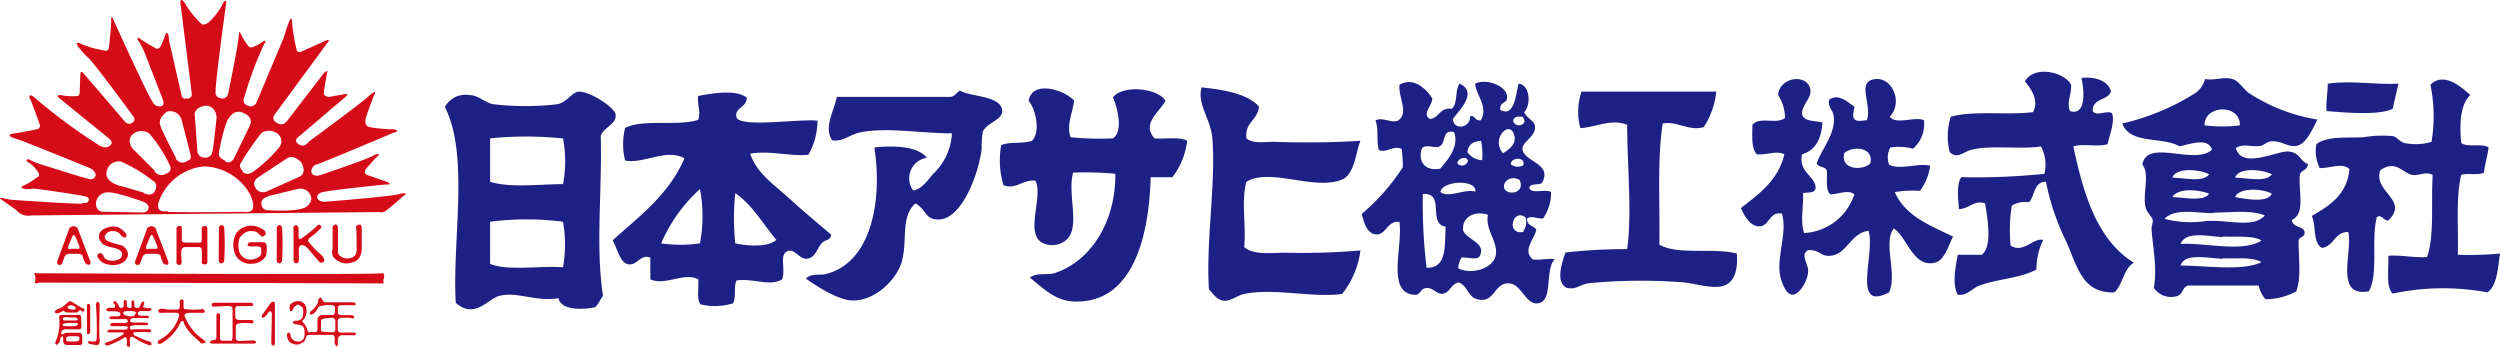
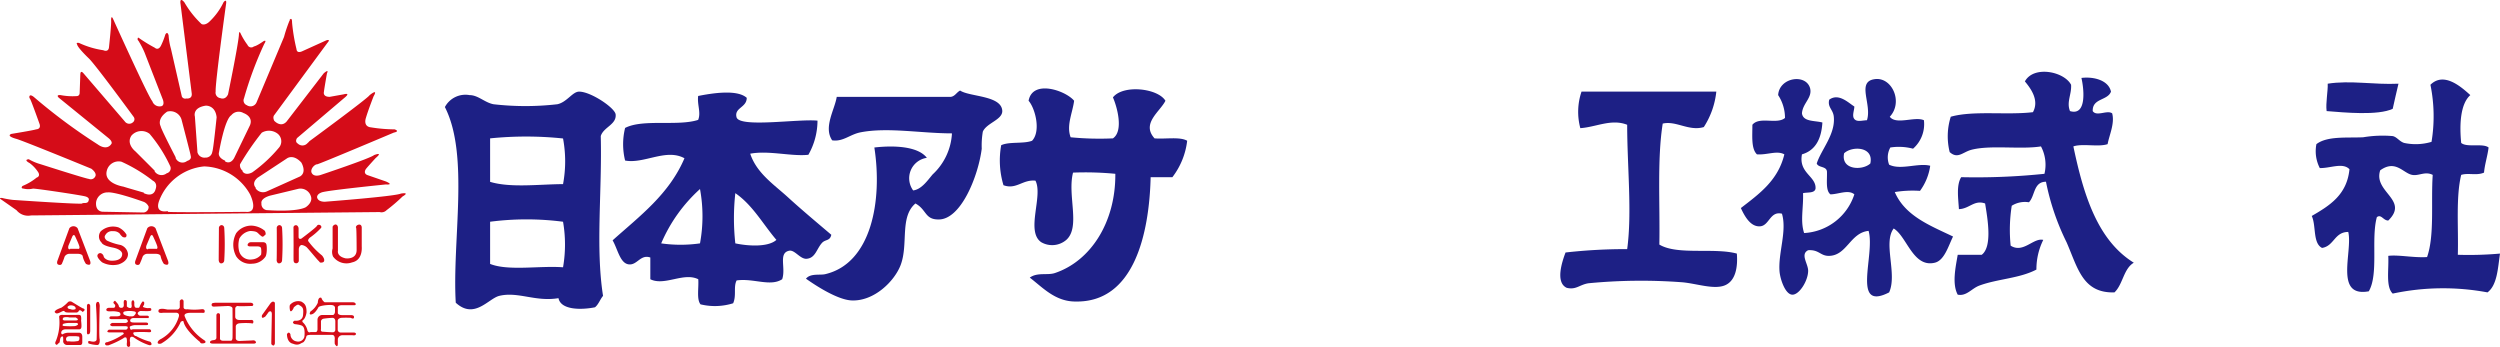
<svg xmlns="http://www.w3.org/2000/svg" viewBox="0 0 230 31.9">
  <defs>
    <style>.cls-1{fill:#1d2085;fill-rule:evenodd;}.cls-2{fill:#d50c18;}</style>
  </defs>
  <title>logo</title>
  <g id="レイヤー_2" data-name="レイヤー 2">
    <g id="レイヤー_1-2" data-name="レイヤー 1">
      <path class="cls-1" d="M190.54,7.8c.06.88-.44,1.59-.1,2.42,1.62.49,1.25-2.23,1.05-3.05,1.1-.14,2.49.2,2.72,1.26-.31.84-1.72.59-1.68,1.79.36.54,1.33-.13,1.79.21.25.93-.27,2-.42,2.83-.83.29-2.32-.08-3.15.21.94,4.48,2.22,8.63,5.56,10.7-.95.56-1,2-1.78,2.73-2.94.09-3.38-2.28-4.41-4.62a22.28,22.28,0,0,1-1.89-5.56c-1.16,0-1,1.32-1.57,1.89a2.27,2.27,0,0,0-1.58.32,14.29,14.29,0,0,0-.1,3.67c1.16.74,2.09-.75,3-.53a6.09,6.09,0,0,0-.63,2.73c-1.56.82-3.56.85-5.24,1.47-.73.27-1.18,1-2,.84-.54-1-.19-2.55,0-3.67h2.21c1-.76.53-3.35.31-4.72-1-.36-1.46.5-2.41.52-.06-1-.25-2.2.21-2.94a60.8,60.8,0,0,0,7.66-.31,3.6,3.6,0,0,0-.32-2.52c-1.91.3-4.62-.15-6.4.31-.81.22-1.26.88-2,.21a6,6,0,0,1,.1-3.25c2.07-.59,5.19-.13,7.56-.42.61-1.11-.22-2.2-.74-2.83C187.1,6,189.91,6.58,190.54,7.8Z" />
      <path class="cls-1" d="M165.78,10.43c.11.79,1.17.65,1.88.84-.09,1.51-.64,2.57-1.88,2.93-.33,1.73,1.32,2,1.25,3.15-.08.45-.73.32-1.15.42.05,1.35-.27,2.56.1,3.67a5.15,5.15,0,0,0,4.62-3.56c-.55-.47-1.49,0-2.2,0-.46-.35-.29-1.33-.32-2.1-.05-.51-.79-.33-.94-.74.41-1.28,1.73-2.68,1.57-4.3-.06-.67-.6-.87-.42-1.57.87-.63,1.75.28,2.31.63,0,.34-.24.86,0,1.15s.7.13,1.16.11c.48-1.48-1-3.56.73-3.78,1.57-.21,2.63,2.11,1.37,3.46.59.78,2.3-.06,3.14.32A3,3,0,0,1,176,13.68a5.11,5.11,0,0,0-2.09-.11,1.87,1.87,0,0,0-.11,1.58c1.06.53,2.68-.19,3.78.1a5.1,5.1,0,0,1-.94,2.31,10.12,10.12,0,0,0-2.32.11c.95,2.2,3.23,3.07,5.36,4.09-.44.9-.8,2.2-1.68,2.41-2,.48-2.56-2.41-3.78-3.15-1,1.31.35,4.19-.42,5.88-3.51,1.8-1.26-3.49-1.89-5.66-1.7.17-2,2.3-3.67,2.3-.77,0-.9-.59-1.89-.52-.75.37,0,1.24,0,1.89,0,.92-.83,2.24-1.47,2.2s-1.09-1.4-1.16-2.1c-.15-1.72.7-3.73.22-5.35-1.1-.27-1.16,1.09-2,1.16s-1.39-.82-1.78-1.68c1.68-1.3,3.42-2.53,4-4.94-.69-.38-1.56.07-2.52,0-.54-.51-.42-1.68-.42-2.72.65-.8,2.27,0,3-.63a3.84,3.84,0,0,0-.63-2.1c.1-1.64,2.56-2,2.94-.63C166.75,9,165.84,9.5,165.78,10.43Zm3.88,3.67c-.33,1.56,1.7,1.61,2.41.94C172.41,13.47,170.39,13.41,169.66,14.1Z" />
-       <path class="cls-1" d="M213.21,11c-.39.67-.94,2.2-1.89,2.41-.75.18-1.39-.46-2.31-.41-.42,0-.7.34-1,.41-.82.17-1.62-.26-2.31.21.55,2,3.76.24,4.83.32s1.05.87,1.79,1.15c0,.63-.69.51-.74,1.05-.11,1.66.52,3.51-.73,4.1.06.67.92.54,1.15,1,.17.66-.51.46-.53.94,0,1.66.26,3.27-.21,4.62a5.9,5.9,0,0,1-2.83.73,2.73,2.73,0,0,1-.63-1.26h-6.51c-.51.15-.42.73-.94.95a1.91,1.91,0,0,1-2.2-.74c.34-1.85-.11-3.82-.21-5.46,0-.22.16-.6.1-.83s-.52-.65-.63-1.05c-.34-1.32.42-3.06-.31-4,.41-2.43,4.83.11,6.4-1.37-.36-1.18-2.06-.48-3-.31-1.56-.92-4.55-.15-5.25-2.1a21.49,21.49,0,0,0,6.61-2.73,2.2,2.2,0,0,0,1-1.36c.86.17,1.67-.24,2.52,0,.59.16,1,.9,1.47,1.26A16.32,16.32,0,0,0,213.21,11Zm-10.39.53a12.63,12.63,0,0,0,3.25,0C206.1,9.53,202.83,9.65,202.82,11.48Zm-2.94,4.82c1.06,0,2.8.46,3.36-.31C202.46,15.59,200.24,15.37,199.88,16.3Zm5.77,0c1.06,0,2.8.46,3.36-.31C208.23,15.59,206,15.37,205.65,16.3Zm-5.77,1.79c1,0,2.85.45,3.36-.32C202.29,17.45,200.47,17.26,199.88,18.09Zm5.77,0c.92.15,2.93.57,3.36-.32C208.22,17.36,206.06,17.21,205.65,18.09Zm-2,1.47c-1.64,0-3.53-.49-4.51.52a9.39,9.39,0,0,0,3.77.21c2-.17,4.37.71,5.46-.52C207.08,19.29,205.29,19.56,203.66,19.56Zm.84,2.2c-1.45-.07-3.38-.58-3.88.63,2.33-.12,5.77.81,7.45-.32C207.25,21.65,205.87,21.82,204.5,21.76Zm0,2c-1.54-.08-3.51-.54-3.88.62,2.25,0,5.71.54,7.45-.31C207.15,23.61,205.83,23.82,204.5,23.76Z" />
      <path class="cls-1" d="M227.27,8.75c-.94.83-1,2.78-.84,4.4.53.45,2,0,2.52.42-.1.81-.34,1.48-.42,2.31-.68.3-1.45,0-2.1.21-.5,2.05-.24,4.86-.31,7.35a32.57,32.57,0,0,0,3.88-.11c-.2,1.38-.26,2.9-1.15,3.57a22.24,22.24,0,0,0-8.72.11c-.66-.63-.34-2.24-.41-3.47.94-.12,2.32.19,3.57.11.7-2,.35-5,.52-7.56-.71-.36-1.28.12-1.89,0-.83-.15-1.52-1.44-2.94-.42-.67,2,2.7,2.71.74,4.62-.46,0-.65-.62-1.05-.31-.55,2,.18,5.22-.74,6.82-3.21.59-1.46-3.66-1.89-5.46-1.28,0-1.29,1.29-2.41,1.47-.87-.43-.53-2.06-.95-2.94,1.64-.95,3.24-1.94,3.47-4.3-.62-.65-1.8-.07-2.73-.11a3.38,3.38,0,0,1-.31-2.2c1-.76,2.77-.56,4.3-.63a10.85,10.85,0,0,1,2.72-.11c.4.09.61.49,1.05.63a5.07,5.07,0,0,0,2.52-.1,14.45,14.45,0,0,0-.1-5.25C224.84,6.57,226.44,8,227.27,8.75Z" />
-       <path class="cls-1" d="M131.77,9.06c0,.68-1,1.4-.21,1.89.88-.1.87-1.09,2-.94.58-.44.27-1.76.73-2.31,1.72.8-.08,2.49-.63,3.25.12,1.12,1.63.78,1.58-.21.39-.29.46.47,1,.32.7-1.29-.42-2.23-.53-3.36,1.05-.53,3,.24,2.94,1.26,0,.63-.67.32-.63,1.15,1.29.72,1.44-1.39,1.68-2.41,1.1.1,1.16,2,.52,2.62.3.67,1,.75,1,1.37.07.83-1.18,1.39-1.15,2,.05,1.2,2.84,1.33,1.78,3.15-.31.21-1.07,0-1.15.42.14.66,1.54.07,2,.42a4.2,4.2,0,0,1-.73,2.41c-.55.08-1-.29-1.47,0-.07.69.61.64.84,1.05-.19.88-1.31,1.91-.32,2.73.72.09,1.57-.15,2,0-.89.92-.15,3.63-1.37,4s-1.6-1.65-2.73-1.79c-1.56-.19-1.33,2.08-3.25,1.37-.64-.34-.75-1.21-1.47-1.47-.83.21-.75,1-1.57,1.05-.51,0-.8-.58-1.37-.53s-.38.32-.94.63c-2.88,0-1.24-4.35-1.57-6.71-1.07-.18-1.25,1.19-2.11,1.15s-1.13-1-1.36-1.89a19.24,19.24,0,0,0,3.78-4.3,12.81,12.81,0,0,0-.11-1.68c-.72-.36-1.43.41-2.1.1-.23-.78,0-2-.31-2.72.65-.36,1.48.31,2.1,0,1-.72,0-2.12.11-3.26C130,7,131.29,8.23,131.77,9.06Zm7.45,2.1c.27.74,1.5.25.84-.42C139.61,10.71,139.22,10.73,139.22,11.16Zm.11,1.36c-.37-1.64-2.23.26-1.05,1.58C138.8,13.77,139.5,13.29,139.33,12.52Zm-6.93,1c-.7.06-1.13-.23-1.57.1-.43,1.21.26,2.18,1.68,1.89.68-.79,1.76-2.06,1.26-3.35C132.6,11.85,133.08,13.24,132.4,13.47ZM135,14a1.77,1.77,0,0,0,1.36.74,6.68,6.68,0,0,0-.1-1.78C135.52,13,135.09,13.29,135,14Zm-.95,1a.56.56,0,0,0,1-.21C134.93,14.32,134.13,14.54,134.08,15Zm4.93.11a1.07,1.07,0,0,0,1.16.1C140.41,14.38,138.92,14.45,139,15.15Zm-.63,2.1c.18.85,2,.63,1.47-.63C139.14,16.1,138.25,16.61,138.38,17.25Zm-5.87.42c.7.67,2.23-.29,3.25,0C135.9,16.5,132.74,16.57,132.51,17.67Zm-1.26,7c1.93.07,1.68-2,1.78-3.78-1.69-.23,0-3.17-2.1-3A49.93,49.93,0,0,0,131.25,24.7Zm3.36-3.57c.09.84,1.8,1.17,1.68,2.1s-.81.52-1.79.53a1.88,1.88,0,0,0-.31,1c1.25.62,3.28,0,3.46-1.26s-1-2.28-.73-3.67C135.59,19.32,134.49,20.06,134.61,21.13Zm5.56.21a1.42,1.42,0,0,0,.21-1.26C139.19,19.08,138.49,21.65,140.17,21.34Z" />
      <path class="cls-1" d="M220.66,7.7c-.17.78-.37,1.52-.53,2.31-1.36.64-4.45.34-6.08.21-.1-.73.13-1.84.1-2.52C216.23,7.37,218.44,7.81,220.66,7.7Z" />
-       <path class="cls-1" d="M115.82,9.8c-.09,1.27-1.32,1.41-1.15,2.93.69.56,1.82.28,2.72.32a77.2,77.2,0,0,0,7.77-.1c-.42,1-.52,3.07-1.68,3.56-2.51,1.07-6.62-1.11-8.81.21-.5,1.79,0,4.09-.21,6,.84.77,2.43.53,3.88.53a62.35,62.35,0,0,0,6.82-.21,8.11,8.11,0,0,1-1.68,4c-2.64.39-6.29-.57-9,0-.61.12-1.24.65-1.79.63-.74,0-1.12-.72-1.47-1.05-.28-4.54.64-9.57.32-13.86-.14-1.82-1.42-3.13-1-4.72C112.31,8.22,114.75,8.57,115.82,9.8Z" />
      <path class="cls-1" d="M98.82,9.27c-.15,1.13-.73,2.28-.32,3.36a27.39,27.39,0,0,0,3.89.1c1-.68.38-2.91,0-3.77.93-1.2,4.13-.85,4.83.31-.49,1-2.25,2.09-1,3.46,1,.08,2.34-.17,3,.22a6.79,6.79,0,0,1-1.36,3.35h-2c-.13,5.2-1.52,11.55-6.92,11.44-1.86,0-3-1.28-4.2-2.2.71-.51,1.61-.19,2.31-.42,3.34-1.12,5.6-4.74,5.56-9.13a28.84,28.84,0,0,0-3.89-.11c-.54,2.09.71,5-.62,6.19a2,2,0,0,1-2.31.21c-1.45-1,.2-4.26-.53-5.66-1.19-.12-1.76.85-2.94.42a7.88,7.88,0,0,1-.21-3.68c.73-.35,2.06-.11,2.84-.41.84-.89.28-3-.32-3.68C95,7.27,98.06,8.34,98.82,9.27Z" />
      <path class="cls-1" d="M55.27,12.52c.13,5.11-.49,10.24.21,14.7-.27.32-.41.78-.74,1.05-1.24.25-3.14.27-3.36-.84-2.11.36-3.72-.63-5.45-.21-1,.25-2.29,2.2-4,.63-.34-5.72,1.27-13.56-1-18A2.14,2.14,0,0,1,43.2,8.75c.79,0,1.38.68,2.2.84a25.69,25.69,0,0,0,5.88,0c.88-.19,1.39-1.16,2-1.16,1.08,0,3.3,1.5,3.36,2.1C56.73,11.47,55.52,11.69,55.27,12.52Zm-10.18.21v4c1.88.57,4.5.22,6.71.21a11.41,11.41,0,0,0,0-4.2A32.71,32.71,0,0,0,45.09,12.73Zm0,7.67v3.88c1.67.67,4.54.15,6.71.31a12.28,12.28,0,0,0,0-4.19A26,26,0,0,0,45.09,20.4Z" />
      <path class="cls-1" d="M88.33,8.33c.88.59,3.84.44,3.88,1.89,0,.81-1.44,1.09-1.79,1.89a7.63,7.63,0,0,0-.1,1.57c-.32,2.53-1.93,6.57-4,6.51-1.24,0-1.07-.91-2.1-1.47-1.47,1.25-.63,3.73-1.36,5.66-.57,1.5-2.45,3.35-4.51,3.26-1.3-.06-3.28-1.35-4.2-2,.41-.52,1.31-.3,1.78-.42,4.24-1,5.27-6.76,4.51-11.65,1.72-.2,4-.14,4.83.95a1.9,1.9,0,0,0-1.26,3c.76-.09,1.32-.91,1.79-1.47a5.55,5.55,0,0,0,1.78-3.78c-2.82,0-5.9-.58-8.39-.1-1,.19-1.62.89-2.63.74-.82-1.2.23-2.81.42-4h10.5C87.87,8.85,88,8.5,88.33,8.33Z" />
      <path class="cls-1" d="M157.9,8.43a7.39,7.39,0,0,1-1.15,3.26c-1.37.41-2.55-.61-3.78-.32-.52,3.29-.24,7.39-.31,11.13,1.66,1,5.05.26,7.13.83.1,1.24-.11,2.55-1.15,2.94s-2.7-.23-4-.31a50.43,50.43,0,0,0-8.5.1c-.83.13-1.14.63-2,.42-1.06-.49-.44-2.38-.11-3.25a48.73,48.73,0,0,1,5.67-.31c.46-3.37,0-7.62,0-11.44-1.45-.58-2.88.22-4.31.31a5.78,5.78,0,0,1,.11-3.36Z" />
      <path class="cls-1" d="M68.7,9c0,.91-1.16.9-.94,1.78.25,1,5.68.14,7.45.32a6.38,6.38,0,0,1-.84,3.14c-1.56.17-3.64-.42-5.35-.1.59,1.79,2.19,2.84,3.46,4s2.66,2.32,4,3.46c-.12.58-.53.41-.84.73-.52.55-.61,1.44-1.47,1.48-.59,0-1.07-.86-1.58-.74-1,.22-.27,1.58-.63,2.62-1.09.71-2.63-.11-4.19.11-.31.59,0,1.38-.32,2.1a5.61,5.61,0,0,1-3,.1c-.38-.46-.15-1.53-.21-2.31-1.34-.67-3.1.65-4.41,0v-2c-.92-.32-1.21.74-2,.63s-1-1.4-1.47-2.21c2.49-2.23,5.2-4.24,6.61-7.55-1.69-.93-3.72.54-5.46.21a6.25,6.25,0,0,1,0-3c1.64-.85,4.84-.13,6.72-.74.28-.68-.1-1.38,0-2.2C65.44,8.59,67.8,8.19,68.7,9ZM60.83,22.39a12.56,12.56,0,0,0,3.57,0,13.77,13.77,0,0,0,0-5A14.29,14.29,0,0,0,60.83,22.39Zm6.82,0c1.12.24,3,.38,3.78-.32-1.24-1.45-2.18-3.2-3.78-4.3A21,21,0,0,0,67.65,22.39Z" />
      <path class="cls-2" d="M5.28,24l1.1-3a.48.48,0,0,1,.76,0L8.29,24s.2.56-.38.28a1.93,1.93,0,0,1-.3-.7s0-.21-.43-.23c0,0-.69,0-.81,0a.51.51,0,0,0-.43.27,5,5,0,0,1-.22.58.22.22,0,0,1-.3.16S5.17,24.35,5.28,24Zm1.17-1.11h.7c.25.06.14-.26.14-.26-.06-.22-.38-.89-.38-.89-.12-.26-.25,0-.25,0l-.36.85C6.19,23,6.45,22.93,6.45,22.93Z" />
      <path class="cls-2" d="M12.45,24l1.1-3a.48.48,0,0,1,.76,0L15.46,24s.2.56-.38.28a1.93,1.93,0,0,1-.3-.7s0-.21-.43-.23c0,0-.69,0-.81,0a.49.49,0,0,0-.42.27,5.29,5.29,0,0,1-.23.58.22.22,0,0,1-.3.16S12.35,24.35,12.45,24Zm1.18-1.11h.7c.24.06.13-.26.13-.26-.06-.22-.38-.89-.38-.89-.12-.26-.25,0-.25,0l-.36.85C13.36,23,13.63,22.93,13.63,22.93Z" />
      <path class="cls-2" d="M9.27,21.28a1.67,1.67,0,0,1,1.63-.36,1.68,1.68,0,0,1,.74.67c0,.14,0,.33-.34.22a1.18,1.18,0,0,1-.29-.32.77.77,0,0,0-.61-.22.69.69,0,0,0-.71.36s-.2.21.14.5a5.22,5.22,0,0,0,1.27.41,1,1,0,0,1,.67.78s.12.66-.84,1a2.13,2.13,0,0,1-1.54-.19s-.51-.42-.42-.66a.26.26,0,0,1,.33-.17.43.43,0,0,1,.25.34s.2.4.89.34c0,0,.83,0,.8-.64,0,0,0-.4-.89-.57s-1-.42-1-.45A.77.77,0,0,1,9.27,21.28Z" />
-       <path class="cls-2" d="M16.24,23.93l0-2.92a.26.26,0,0,1,.35-.21s.14,0,.14.21l0,1s-.1.3.36.31l1.15,0s.34.06.32-.16V21s0-.22.34-.2c0,0,.15,0,.18.21l0,3.07s0,.25-.17.23c0,0-.37.1-.35-.23a9.45,9.45,0,0,0,0-1.06.26.26,0,0,0-.26-.29l-1.31,0a.36.36,0,0,0-.3.32,2.65,2.65,0,0,0,0,.69,1.37,1.37,0,0,1,0,.5s0,.15-.19.13a.24.24,0,0,1-.27-.25Z" />
      <path class="cls-2" d="M20.14,21a.27.27,0,0,1,.24-.29s.22,0,.25.25a24.18,24.18,0,0,1,0,3,.28.28,0,0,1-.3.27s-.19,0-.21-.32Z" />
      <path class="cls-2" d="M25.46,21a.27.27,0,0,1,.24-.29s.22,0,.25.25a24.18,24.18,0,0,1,0,3,.28.28,0,0,1-.29.27s-.2,0-.21-.32C25.47,24,25.47,21.06,25.46,21Z" />
      <path class="cls-2" d="M21.73,21.45a1.74,1.74,0,0,1,1.47-.69,2.07,2.07,0,0,1,1.17.48s.16.33,0,.39l-.11.1a.14.14,0,0,1-.2,0,2.07,2.07,0,0,1-.32-.28c-.09-.06-.12-.18-.72-.2a1.37,1.37,0,0,0-1,.7A2.28,2.28,0,0,0,22,23.11a1.05,1.05,0,0,0,1.17.76,1.19,1.19,0,0,0,.85-.44,1.74,1.74,0,0,0,0-.56c0-.08-.06-.19-.31-.2H23s-.35,0-.17-.27c.05,0,0-.09.26-.12,0,0,1,0,1.07,0s.27,0,.34.18.08,1-.11,1.2a1.51,1.51,0,0,1-1.19.6,1.54,1.54,0,0,1-1.47-.68A2.25,2.25,0,0,1,21.73,21.45Z" />
      <path class="cls-2" d="M27,20.89a.23.23,0,0,1,.32-.15.36.36,0,0,1,.15.28v.79s0,.25.26.14c0,0,1.34-1,1.43-1.17s.32-.09.37,0,.08.13-.08.28a6.31,6.31,0,0,1-.95.81s-.23.21-.13.33a7,7,0,0,0,1.25,1.3,1,1,0,0,1,.2.34c0,.06.07.26-.18.31s-.21-.05-.33-.15-1.08-1.28-1.13-1.28a.87.87,0,0,0-.42-.18s-.23,0-.27.37V24a.24.24,0,0,1-.23.22c-.21,0-.24-.15-.25-.25s0-1.37,0-1.41S27,21,27,20.89Z" />
      <path class="cls-2" d="M30.6,22.86l0-2a.34.34,0,0,1,.27-.21s.18,0,.22.25c0,.06,0,2,0,2.17,0,0-.13.52.72.7,0,0,1,.13,1-.77,0,0,0-2.06-.05-2.06s0-.27.31-.28c0,0,.2,0,.21.27,0,0,0,1.66,0,1.74s.12,1.26-.89,1.47a1.52,1.52,0,0,1-1.75-.54A1.08,1.08,0,0,1,30.6,22.86Z" />
-       <path class="cls-2" d="M3.37,25.14s31.65.15,31.78,0a.19.19,0,0,1,.2.15s0,.35-.06.38,0,.29,0,.32,0,.11-.24.09S5,26,3.61,26c0,0-.45.19-.39-.07a1.24,1.24,0,0,0,0-.59s-.15-.17,0-.23Z" />
      <path class="cls-2" d="M5.13,31.4a4.52,4.52,0,0,0,.31-2.26s0-.18.29-.17,1.37,0,1.48,0,.23,0,.25.18a1.09,1.09,0,0,1,0,.34s.08.6,0,.7a.18.18,0,0,1-.17.11H6s-.33,0-.37.29c0,0,0,.29.23.11a1.21,1.21,0,0,1,.49-.09H7.3s.28,0,.27.39v.52s0,.25-.23.22l-1.14,0a.37.37,0,0,1-.39-.32,2.09,2.09,0,0,0,0-.35s0-.21-.17-.08-.09.5-.21.56-.2.3-.33.08C5.07,31.65,5.08,31.44,5.13,31.4Zm.78-1.92H7c.18,0,.17-.13.17-.13s-.19-.14-.19-.14l-.38,0h-.2a1.06,1.06,0,0,0-.55,0C5.64,29.44,5.91,29.48,5.91,29.48ZM6,30a6.68,6.68,0,0,0,.9,0,.69.69,0,0,0,.26-.12c.07-.17-.15-.17-.15-.17H6.35a1.85,1.85,0,0,0-.52.08C5.61,30,5.93,30,6,30Zm.28,1.39a2.34,2.34,0,0,0,.79,0c.35,0,.21-.42.21-.42S7,30.93,7,30.93l-.56,0c-.39,0-.36.26-.36.26A.2.2,0,0,0,6.29,31.42Z" />
      <path class="cls-2" d="M5.15,28.53a2.43,2.43,0,0,1,.49-.22,3.13,3.13,0,0,0,.63-.53.33.33,0,0,1,.36,0s.91.57,1,.59.24.11.09.24-.09.1-.22,0-.21-.08-.25,0-.16.16-.23.14H6.23s-.23,0-.29-.1-.22,0-.23,0l-.14.07s-.32.19-.45.08S5,28.69,5.15,28.53Zm1.08-.33c-.08.23.25.24.25.24a.58.58,0,0,0,.46,0s.09-.13-.1-.27a.64.64,0,0,0-.46-.06A.73.73,0,0,0,6.23,28.2Z" />
      <path class="cls-2" d="M8,28.79v-.65s0-.21.18-.18a.21.21,0,0,1,.12.21l0,2.27s0,.23-.09.28S8,30.81,8,30.59C8,30.59,8,28.88,8,28.79Z" />
      <path class="cls-2" d="M8.83,28.06s0-.37.25-.27a.76.76,0,0,1,.09.47s-.08,2.76,0,2.94c0,0,.06.52-.21.54a2.91,2.91,0,0,1-.81-.14s-.15-.26.12-.22c0,0,.54.18.62-.13A31.27,31.27,0,0,0,8.83,28.06Z" />
      <path class="cls-2" d="M10.2,29.1h.58s.28,0,.3-.14a.22.22,0,0,0-.19-.26,2,2,0,0,0-.63-.06l-.25,0s-.24,0-.23-.15c0,0,0-.14.21-.17l.49,0s.18-.05.1-.29c0,0-.23-.17-.11-.28s.1-.1.19,0,.27.28.27.42a.23.23,0,0,0,.18.15c.14,0,.2,0,.27-.15a1,1,0,0,0,0-.29c0-.1,0-.26.11-.28a.17.17,0,0,1,.18.16c0,.09,0,.44,0,.44s0,0,.08.06.3.14.35,0a.47.47,0,0,0,0-.26v-.18s0-.22.18-.19a.38.38,0,0,1,.08.26s-.06.45.21.43h.17a.14.14,0,0,0,.11-.12,2,2,0,0,1,.26-.46c.07,0,.17,0,.16.15,0,0,0,.18-.08.24s0,.11,0,.13a1.39,1.39,0,0,0,.4.09c.07,0,.29-.05.32.07s0,.16-.14.19-.79,0-.85,0-.38.16-.19.34a.22.22,0,0,0,.17.09h.62s.27,0,.14.22c0,0,0,0-.15,0s-1.19,0-1.25,0-.32.06-.28.27c0,0,0,.14.32.14s1.1,0,1.1,0,.21,0,.22.1,0,.13-.14.14-1.07,0-1.07,0a1.21,1.21,0,0,0-.44.12c-.08.08,0,.11,0,.19s.07.16.24.07h1.51a.17.17,0,0,1,.18.2s0,.1-.26.07a10.68,10.68,0,0,0-1.2,0c-.06,0-.25,0-.15.19s.22.16.22.16a6,6,0,0,0,1.23.51c.16,0,.21.24.21.24s-.05.16-.27.08a5.07,5.07,0,0,1-1.37-.7s-.24-.16-.34.05c0,0-.06.3,0,.37v.35s-.12.24-.29,0a.85.85,0,0,1,0-.32c0-.16,0-.46-.12-.45a.24.24,0,0,0-.21.08,8.27,8.27,0,0,1-1.37.65c-.13,0-.26.05-.32-.13,0,0,0-.16.21-.16a5.64,5.64,0,0,0,1.43-.7s.19-.08,0-.2H10.09c-.05,0-.4,0-.08-.25l1.55,0s.22,0,.19-.27c0,0,0,0-.15-.05H10.31s-.39-.1,0-.3c0,0,1.2,0,1.24,0s.3-.08.19-.23-.07-.12-.35-.12l-1.14,0s-.27,0-.16-.19A.21.21,0,0,1,10.2,29.1Zm1.67,0c.32,0,.39.06.57-.18s-.1-.27-.1-.27a2.26,2.26,0,0,0-.85,0c-.25.05-.11.27-.11.27S11.56,29.06,11.87,29.09Z" />
      <path class="cls-2" d="M15.43,28.48l.86,0a.27.27,0,0,0,.25-.2l0-.48a.22.22,0,0,1,.18-.26s.19,0,.17.24v.43s-.06.3.35.24a5.3,5.3,0,0,0,1.29,0s.32-.06.3.2c0,0,.05.16-.21.13l-1.15,0s-.55,0-.49.29a4.68,4.68,0,0,0,1.84,2.25s.2.15,0,.24c0,0-.36.13-.42-.1,0,0-1.34-1.05-1.51-1.85,0,0,0-.17-.26,0a4.31,4.31,0,0,1-1.81,2s-.35.09-.31-.12c0,0,0-.16.33-.32a3.46,3.46,0,0,0,1.6-2s.15-.37-.23-.4l-1.21,0s-.54.12-.4-.26c0,0,.06-.14.5-.09Z" />
      <path class="cls-2" d="M19.77,27.85s3.16,0,3.22,0,.28,0,.31.16a.13.13,0,0,1-.16.14s-1.23.05-1.26,0a.25.25,0,0,0-.24.26v.75s0,.28.4.28l1,0s.28-.06.27.17-.18.13-.18.13a6.43,6.43,0,0,0-1.06,0s-.34,0-.38.28v1.11s0,.23.33.24l1.18-.05s.29-.07.35.17c0,.08-.09.11-.16.12s-3.82,0-3.82,0-.26,0-.25-.13.2-.17.26-.18.3,0,.33-.21V29s0-.22.23-.18a.17.17,0,0,1,.1.16c0,.13,0,2.14,0,2.14s-.05.23.33.23h.68s.12,0,.14-.25,0-2.74,0-2.74,0-.18-.4-.21l-1.33.06s-.21,0-.19-.19c0,0,0-.16.22-.15Z" />
      <path class="cls-2" d="M24.1,29l.78-1.09s.22-.32.41-.06v3.74s-.05.4-.33.07c0-.09,0-.12,0-.16s.05-2.61.05-2.61,0-.34-.21-.23l-.05,0-.33.45S24,29.46,24.1,29Z" />
      <path class="cls-2" d="M26.68,28.05a1,1,0,0,1,1.05-.3c.22.14.49.26.47,1,0,0-.07.53-.33.7a.13.13,0,0,0,0,.21,1.45,1.45,0,0,1,.42.76s.09.24.28.13h.48s.18,0,.16-.33v-.78a.44.44,0,0,1,.42-.46l1,0s.14,0,.19-.27V28.3s0-.22-.34-.24-1.11.06-1.19.22-.35.58-.59.63c0,0-.34.14-.14-.25a1.92,1.92,0,0,0,.68-.81s0-.44.23-.47c0,0,.1,0,.11.05a.75.75,0,0,0,.29.38l2.6,0s.24,0,.26.18c0,0,0,.1-.17.09l-1.16,0s-.36,0-.32.25l0,.47s0,.21.47.19l.76,0s.22,0,.25.12,0,.29-.29.13a7.82,7.82,0,0,0-.86,0c-.1,0-.34.09-.34.26v.84a.26.26,0,0,0,.29.25l1.16,0s.27,0,.22.16c0,0,0,.14-.32.09h-.94a.41.41,0,0,0-.4.39v0l0,.41s0,.47-.28,0a2.85,2.85,0,0,1,0-.48c0-.07,0-.36-.26-.35l-2,0s-.33,0-.35.13-.17.53-.35.58-.37.32-.89.1c0,0-.53-.05-.55-.87,0,0,.15-.33.32,0a.66.66,0,0,0,.57.66A.59.59,0,0,0,28,31s.12-.8-.17-1c0,0-.06-.11-.72-.18,0,0-.35-.14,0-.32,0,0,.71.12.77-.51s0-.73-.39-.94c0,0-.07-.08-.28.08s-.18.15-.21.23-.27.49-.33.14S26.68,28.05,26.68,28.05Zm3.06,2.47s.63.05.87.05a.23.23,0,0,0,.24-.23s0-.47,0-.78-.24-.32-.24-.32a7.58,7.58,0,0,0-.85.08.3.3,0,0,0-.23.22v.75C29.46,30.55,29.74,30.52,29.74,30.52Z" />
      <path class="cls-2" d="M34.93,19.51l-32.08.31a1.37,1.37,0,0,1-1.33-.48l-1.43-1s-.25-.15.09-.13a8.05,8.05,0,0,0,1,.18s6.36.44,6.39.33.54.09.59-.3c0,0,.12-.23-.31-.35s-4.38-.71-4.81-.72a1.84,1.84,0,0,1-.88,0s-.3,0-.09-.24a5.1,5.1,0,0,0,1.3-.77s.36-.09.16-.47A3.18,3.18,0,0,0,2.72,15s-.6-.3-.07-.35a4.6,4.6,0,0,0,1.06.45s4.21,1.35,4.47,1.36a.45.45,0,0,0,.58-.22s.22-.28-.36-.72c0,0-6.09-2.5-6.88-2.74,0,0-1-.25-.48-.46,0,0,2.09-.34,2.28-.42,0,0,.5,0,.31-.52,0,0-.8-2.25-.88-2.31s-.12-.52.35-.16A51.6,51.6,0,0,0,9,13.29s.81.64,1.26-.07c0,0,.12-.18-.26-.5L5.42,9s-.34-.29.16-.25a5.78,5.78,0,0,0,1.5.09s.26,0,.25-.33l.06-1.68s0-.4.27-.11l3.82,4.45a.5.5,0,0,0,.74.09.36.36,0,0,0,.09-.49S8.82,6,8.18,5.38c0,0-1.06-1-1.09-1.31,0,0-.15-.17.18-.12a8,8,0,0,0,2.23.67s.49.24.53-.3c0,0,.25-2.31.19-2.48,0,0,0-.53.2-.06,0,0,3.31,7.32,3.59,7.52a.7.7,0,0,0,.78.48s.39,0,.2-.6l-1.7-4.37a8.06,8.06,0,0,0-.56-1.07s-.1-.05-.06-.21c0,0,0-.14.16,0a13.41,13.41,0,0,0,1.41.86s.32.32.58-.21a6.88,6.88,0,0,0,.39-1s.18-.36.3.07a6.11,6.11,0,0,0,.22,1.25l1,4.38a.34.34,0,0,0,.41.18s.56.09.5-.46L16.61.37s-.13-.72.35-.16a8.78,8.78,0,0,0,1.58,2s.32.2.78-.27A6,6,0,0,0,20.57.2s.33-.41.22.22c0,0-1,7.22-.95,8a.51.51,0,0,0,.44.61s.44.21.7-.35c0,0,.91-4.39,1-5.46,0,0,0-.53.18-.09a6.2,6.2,0,0,0,.61,1,.37.37,0,0,0,.59.14s.2,0,.87-.47c0,0,.37-.22.08.24a33.39,33.39,0,0,0-1.86,5,.47.47,0,0,0,.26.64.6.6,0,0,0,.9-.28l2.52-6a13,13,0,0,1,.5-1.49c.1-.12,0-.06,0-.06s.24-.37.24.23a16.77,16.77,0,0,0,.41,2.45s0,.45.58.16L30,3.72s.49-.19.11.24l-4.88,6.63s-.17.17,0,.52c0,0,.59.67,1.13.08l3.42-4.44s.52-.47.3,0c0,0-.25,1.4-.28,1.71,0,0-.13.45.53.45l1.28-.23s.66-.19.16.25L27.33,12.7s-.24.33.07.51a.61.61,0,0,0,.85,0c.45-.41,0-.06,0-.06S33.84,9.05,34,8.76c0,0,.83-.69.37.1,0,0-.51,1.3-.71,2,0,0-.29.79.49.86a13.83,13.83,0,0,0,2.15.18s.55.17-.07.3c0,0-6.95,2.94-7.07,2.92s-.55.28-.52.68c0,0,.07.52.82.31,0,0,4.62-1.54,4.95-1.84,0,0,.9-.36.15.27,0,0-.7.76-.89,1,0,0-.29.38.11.56l1.71.59s.82.33,0,.28c0,0-4.71.47-5.74.69,0,0-.54.09-.58.46,0,0,0,.44.71.44,0,0,6.44-.49,7-.75,0,0,.9-.17.15.27a15.57,15.57,0,0,1-1.47,1.26A.64.64,0,0,1,34.93,19.51ZM13.67,19a.87.87,0,0,0-.42-.42c-2.82-1-3.32-.88-3.32-.88a1.06,1.06,0,0,0-1.09.9c-.08.91.63.88.63.88l3.74.07A.5.5,0,0,0,13.67,19Zm-.44-1.23c.94.43,1.08-.35,1.08-.35.22-.6-.24-.79-.24-.79a14,14,0,0,0-2.89-1.75,1.12,1.12,0,0,0-1.35.81c-.33,1.19,1.52,1.48,1.52,1.48C11.61,17.26,13.23,17.72,13.23,17.72Zm1-2a.76.76,0,0,0,1.11.17.47.47,0,0,0,.33-.63,13.09,13.09,0,0,0-1.91-3,1.22,1.22,0,0,0-1.67.17c-.51.77.36,1.44.36,1.44S14.23,15.7,14.23,15.7Zm1.93-1.23a.68.68,0,0,0,1.05.27c.5-.16.32-.47.33-.51S16.7,11,16.7,11a1.08,1.08,0,0,0-1.32-.73c-1,.69-.6,1.34-.6,1.34C14.78,11.82,16.16,14.47,16.16,14.47Zm2-.55a.66.66,0,0,0,.72.51.61.61,0,0,0,.65-.53c.09-.13.4-3.18.4-3.18-.12-1.13-1-1.07-1-1.07-1.26.19-1,1-1,1S18.16,13.92,18.16,13.92Zm2.55.86c.54.32.84-.33.84-.33S23,11.52,23,11.52c.33-.82-.6-1.12-.6-1.12a.87.87,0,0,0-1.12.2C20.65,11,20.15,14,20.15,14,20,14.52,20.71,14.78,20.71,14.78Zm1.61.93c.31.43.9.07.9.07a13,13,0,0,0,2.48-2.31.9.9,0,0,0-.17-1.25,1.3,1.3,0,0,0-1.45-.08,24.94,24.94,0,0,0-2,2.91A.65.65,0,0,0,22.32,15.71Zm1.2,1.55a.82.82,0,0,0,1,.29l3.09-1.39c.65-.4.11-1.28.11-1.28-.79-.85-1.36-.35-1.36-.35L23.7,16.35C23.1,16.86,23.52,17.26,23.52,17.26Zm.53,1.43a.57.57,0,0,0,.47.57c3,.2,3.63-.28,3.63-.28.69-.5.45-1,.45-1a1,1,0,0,0-1.19-.67L24.84,18C23.93,18.27,24.05,18.69,24.05,18.69Zm-8.61.73c.82.07,7.16,0,7.16,0,1.28.14.41-1.6.41-1.6a5,5,0,0,0-4.23-2.58,4.92,4.92,0,0,0-4.15,3.19C14.21,19.71,15.44,19.42,15.44,19.42Z" />
    </g>
  </g>
</svg>